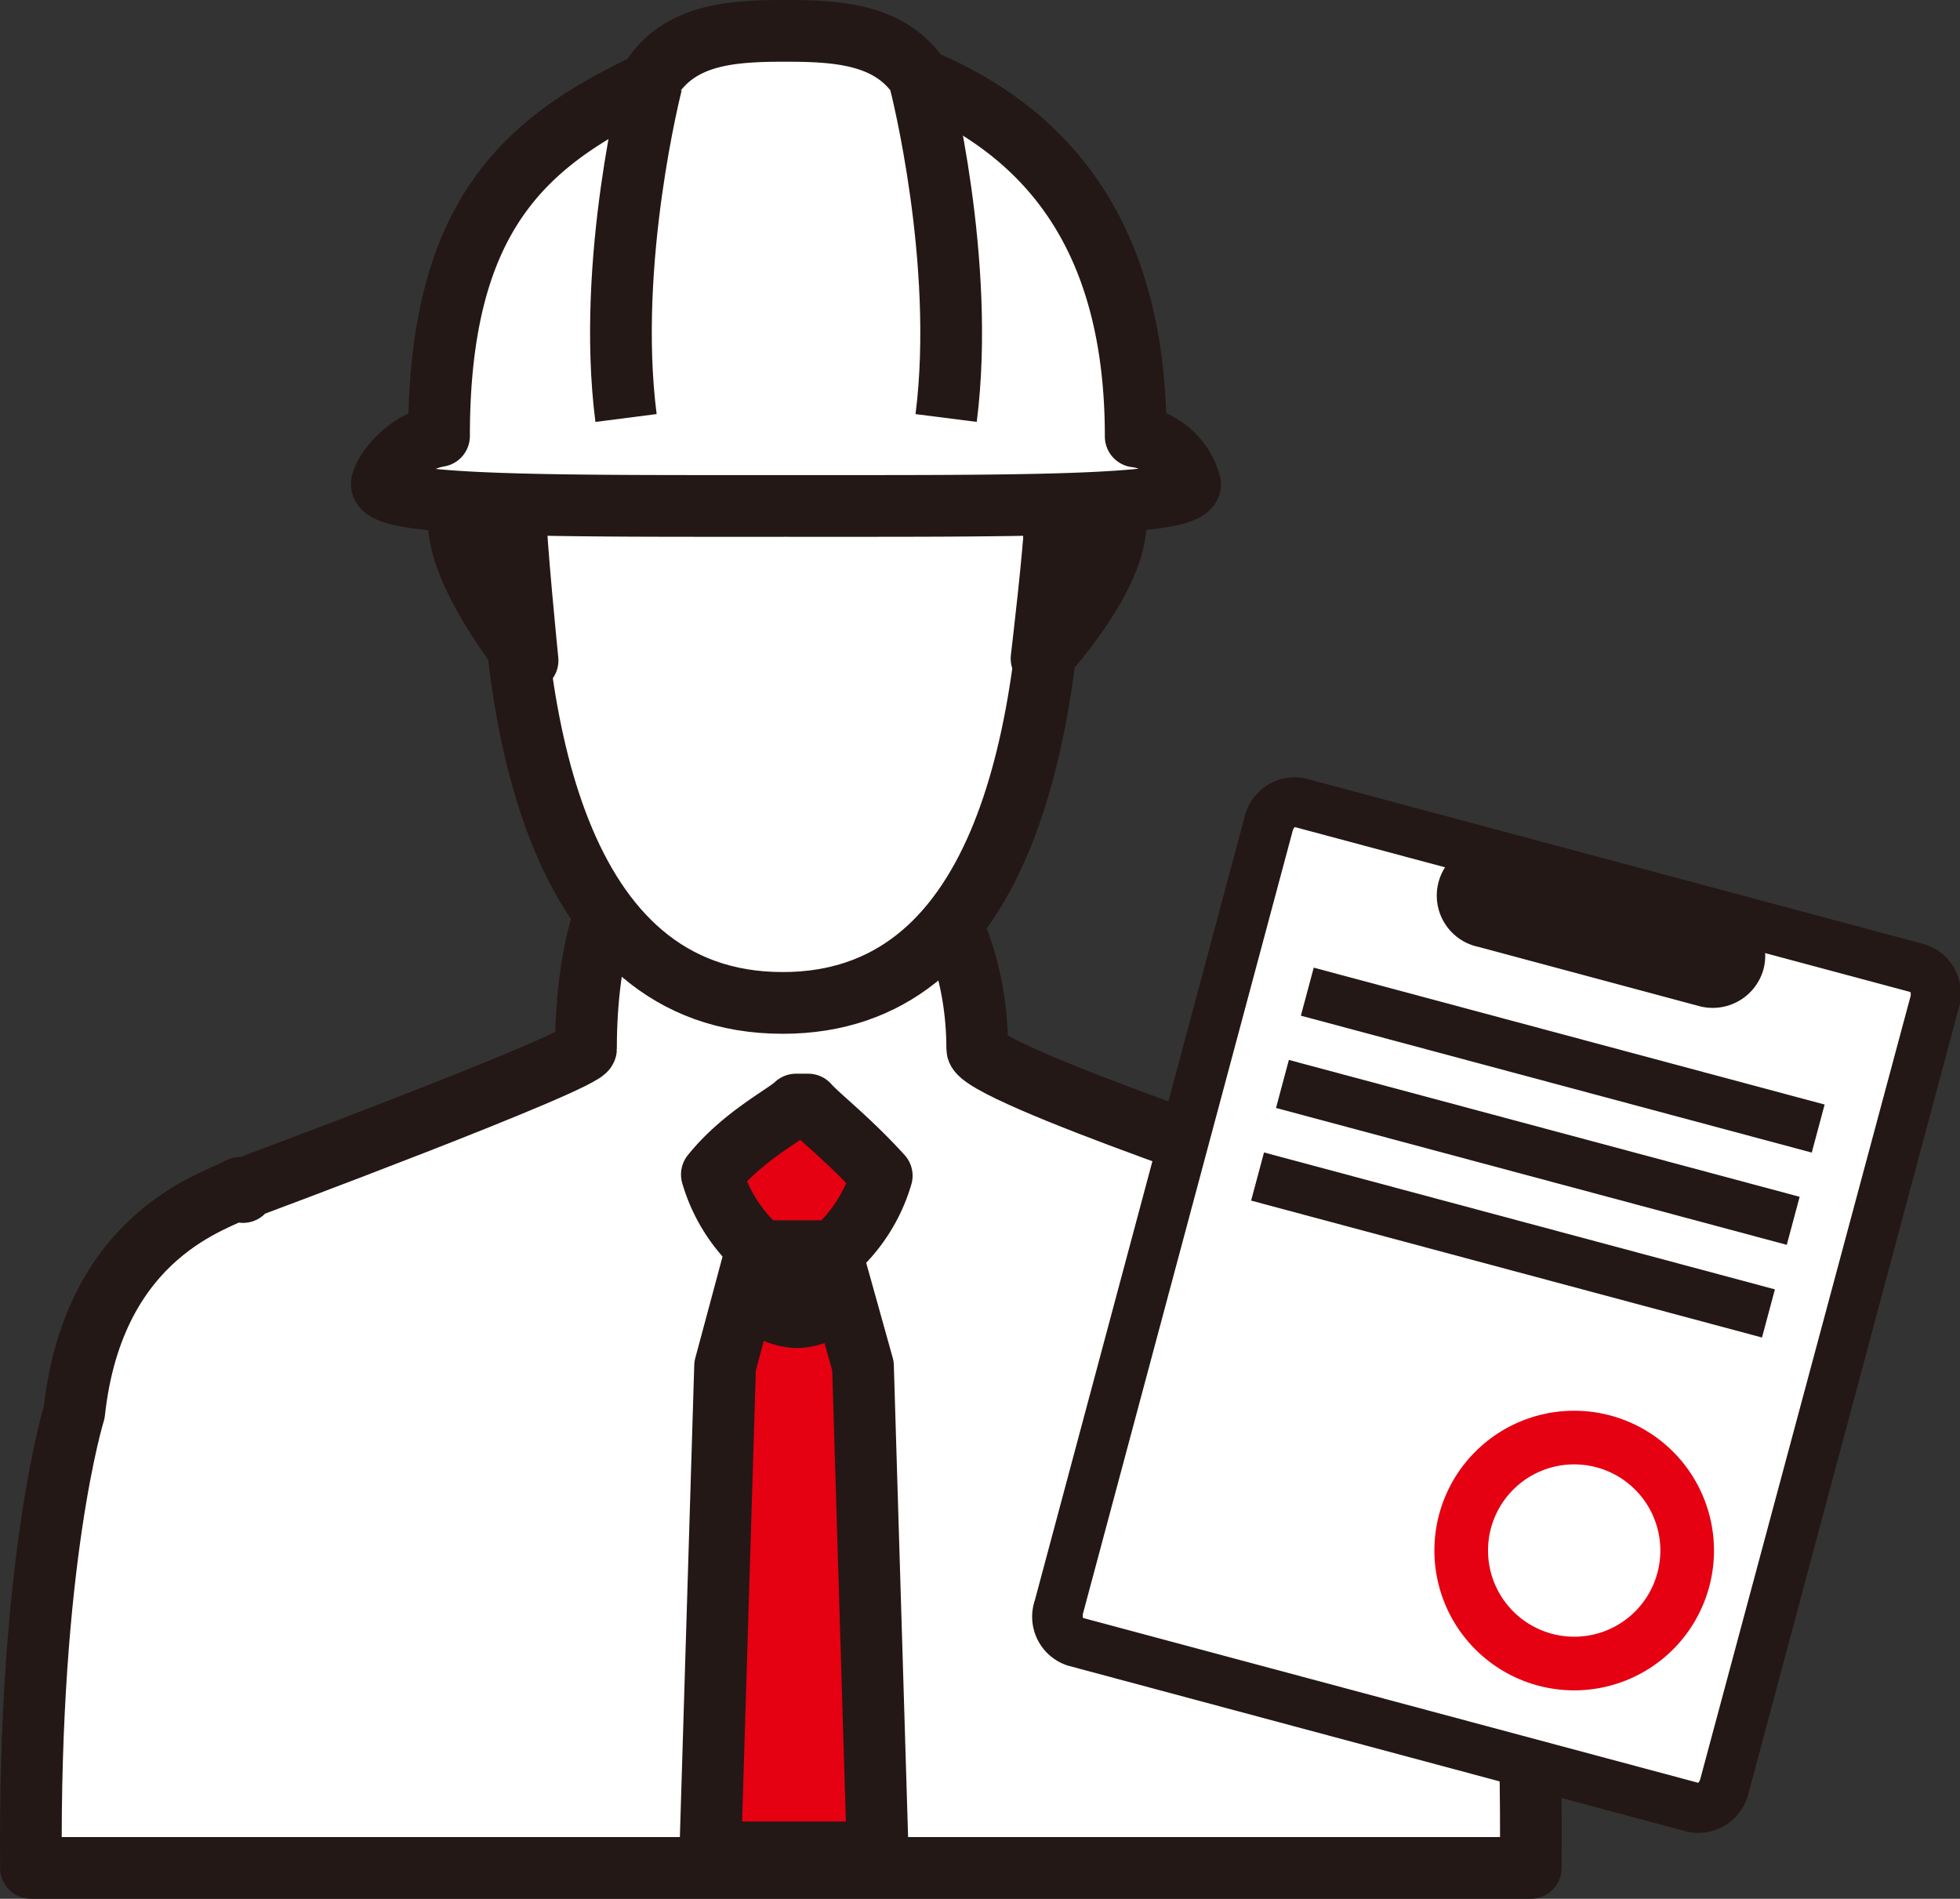
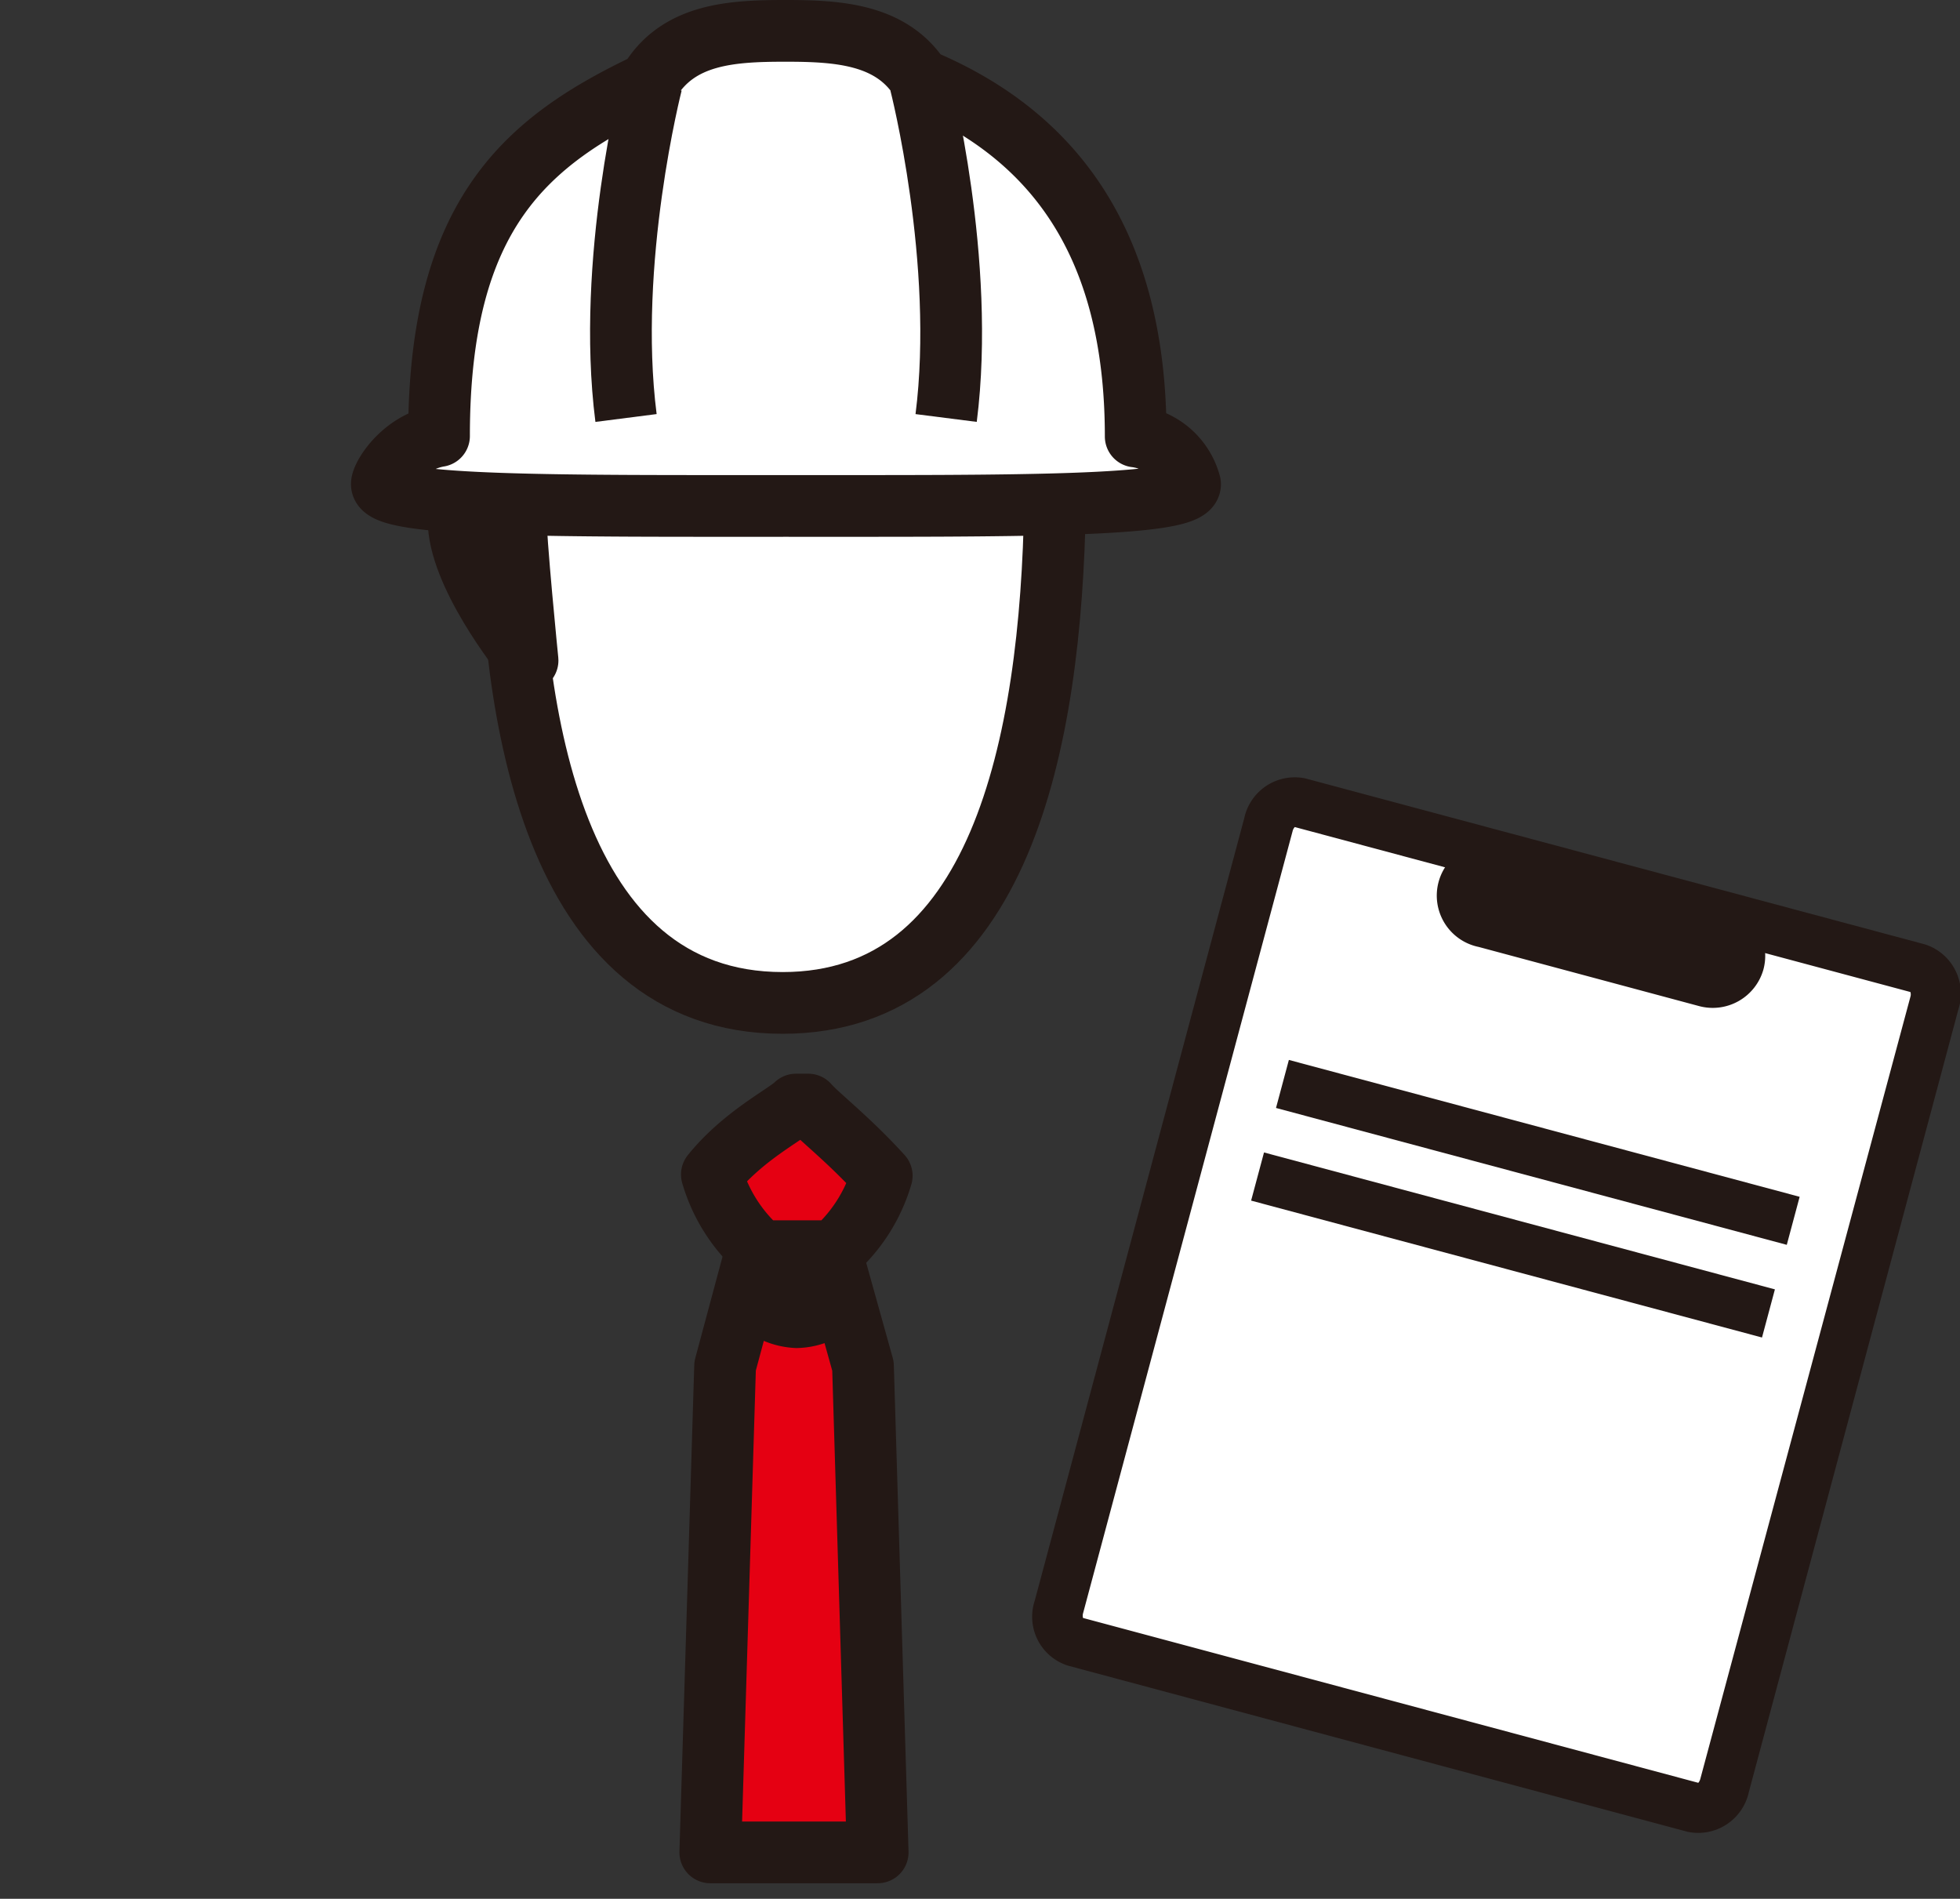
<svg xmlns="http://www.w3.org/2000/svg" viewBox="0 0 160.05 155.04">
  <rect x="0" y="0" width="160.05" height="155.04" fill="#333333" stroke="none" />
  <defs>
    <style>.cls-1,.cls-4{fill:#fff;}.cls-1,.cls-2,.cls-3{stroke:#231815;stroke-linejoin:round;stroke-width:5.04px;}.cls-2{fill:#46555e;}.cls-3{fill:#e50012;}.cls-5{fill:#231815;}.cls-6{fill:none;stroke:#e50012;stroke-miterlimit:10;stroke-width:4.38px;}</style>
  </defs>
  <g id="レイヤー_2" data-name="レイヤー 2">
    <g id="レイヤー_1-2" data-name="レイヤー 1">
-       <path class="cls-1" d="M45.55,99.21c5.89-13.51,4.54-33,4.54-33h28s-2.06,18.55,4.24,33Z" />
-       <path class="cls-1" d="M122.4,115.45c-1.6-14.81-12-17.37-13.51-18.29,0,0-.14.19-.35.5v-.5S79.8,87.66,79.8,85.65c0-24.45-31.95-33.27-31.95,0,0,1-28,11.43-28,11.43v.25L19.58,97C18,98,7.67,100.51,6.06,115.32c0,0-3.76,12-3.53,37.2H125C125.21,127,122.4,115.45,122.4,115.45Z" />
-       <path class="cls-1" d="M86.15,41.13c-.32,19.68-4.54,40.76-22.24,40.76-18.83,0-22.24-23.8-22.24-40.76S52.23,12.24,64.51,12.24,86.43,24.18,86.15,41.13Z" />
-       <path class="cls-2" d="M86.2,41.77c0,2.4-1.15,12-1.15,12s5.4-5.77,6-10.35c.28-2.38-1.52-6-2.69-6S86.2,39.37,86.2,41.77Z" />
+       <path class="cls-1" d="M86.15,41.13c-.32,19.68-4.54,40.76-22.24,40.76-18.83,0-22.24-23.8-22.24-40.76S52.23,12.24,64.51,12.24,86.43,24.18,86.15,41.13" />
      <path class="cls-2" d="M42.08,41.6c0,2.4,1,12.33,1,12.33s-5-6.07-5.58-10.65c-.28-2.38,1.27-6,2.43-6S42.08,39.2,42.08,41.6Z" />
      <path class="cls-1" d="M92.74,35.64c0-16.11-7-24.76-17.59-29.17-2.36-3.7-6.75-3.95-11-3.95-4.4,0-8.84.23-11.17,4.25C43,11.5,35.85,17.43,35.85,35.6c-3,.52-4.67,3.3-4.67,3.93,0,1.89,14.78,1.78,33,1.78s33,.11,33-1.78A5.27,5.27,0,0,0,92.74,35.64Z" />
      <path class="cls-1" d="M53.22,6.77s-3.74,14.55-2.1,27.36" />
      <path class="cls-1" d="M75.15,6.77s3.74,14.55,2.11,27.36" />
      <path class="cls-3" d="M62.05,102.16h-.32l-2.52,9.38L58,151.25H71.67l-1.2-39.71-2.58-9.24c-.87.64-1.82-1.2-2.82-1.2S63,102.88,62.05,102.16Z" />
      <path class="cls-3" d="M66,90.19h-1c-.84.83-4.34,2.56-6.87,5.71a13.15,13.15,0,0,0,4,6.26h5.8l0,.14A13.18,13.18,0,0,0,72,96C69.27,93,66.85,91.16,66,90.19Z" />
      <path class="cls-3" d="M62.05,106.36a5,5,0,0,0,3,1.19,4.8,4.8,0,0,0,2.82-1l0-.14Z" />
      <rect class="cls-4" x="87.39" y="77.75" width="70.3" height="55.19" transform="translate(-10.94 196.43) rotate(-75)" />
      <path class="cls-5" d="M157.22,77.12,106.6,63.56a4.22,4.22,0,0,0-5,3.26l-17.1,63.86A4.19,4.19,0,0,0,87.2,136l50.61,13.57a4.23,4.23,0,0,0,5-3.26l17.1-63.86A4.22,4.22,0,0,0,157.22,77.12Zm-18.37,68.11a.81.81,0,0,1-.17.34L88.44,132.11a.7.7,0,0,1,0-.38l17.11-63.86a.71.71,0,0,1,.18-.34L156,81a.65.65,0,0,1,0,.39Z" />
-       <rect class="cls-5" x="125.57" y="64.96" width="4.06" height="43.19" transform="translate(10.98 187.41) rotate(-75)" />
      <rect class="cls-5" x="123.55" y="72.51" width="4.06" height="43.18" transform="translate(2.18 191.04) rotate(-75)" />
      <rect class="cls-5" x="121.52" y="80.06" width="4.07" height="43.19" transform="translate(-6.62 194.69) rotate(-75)" />
      <path class="cls-5" d="M144,79.15a4.3,4.3,0,0,1-5.25,3l-18-4.83A4.28,4.28,0,1,1,123,69.08l18,4.82A4.3,4.3,0,0,1,144,79.15Z" />
-       <path class="cls-6" d="M137.77,126.6a9.22,9.22,0,0,1-9.22,9.23h0a9.23,9.23,0,0,1-9.23-9.23h0a9.22,9.22,0,0,1,9.23-9.22h0a9.22,9.22,0,0,1,9.22,9.22Z" />
    </g>
  </g>
</svg>